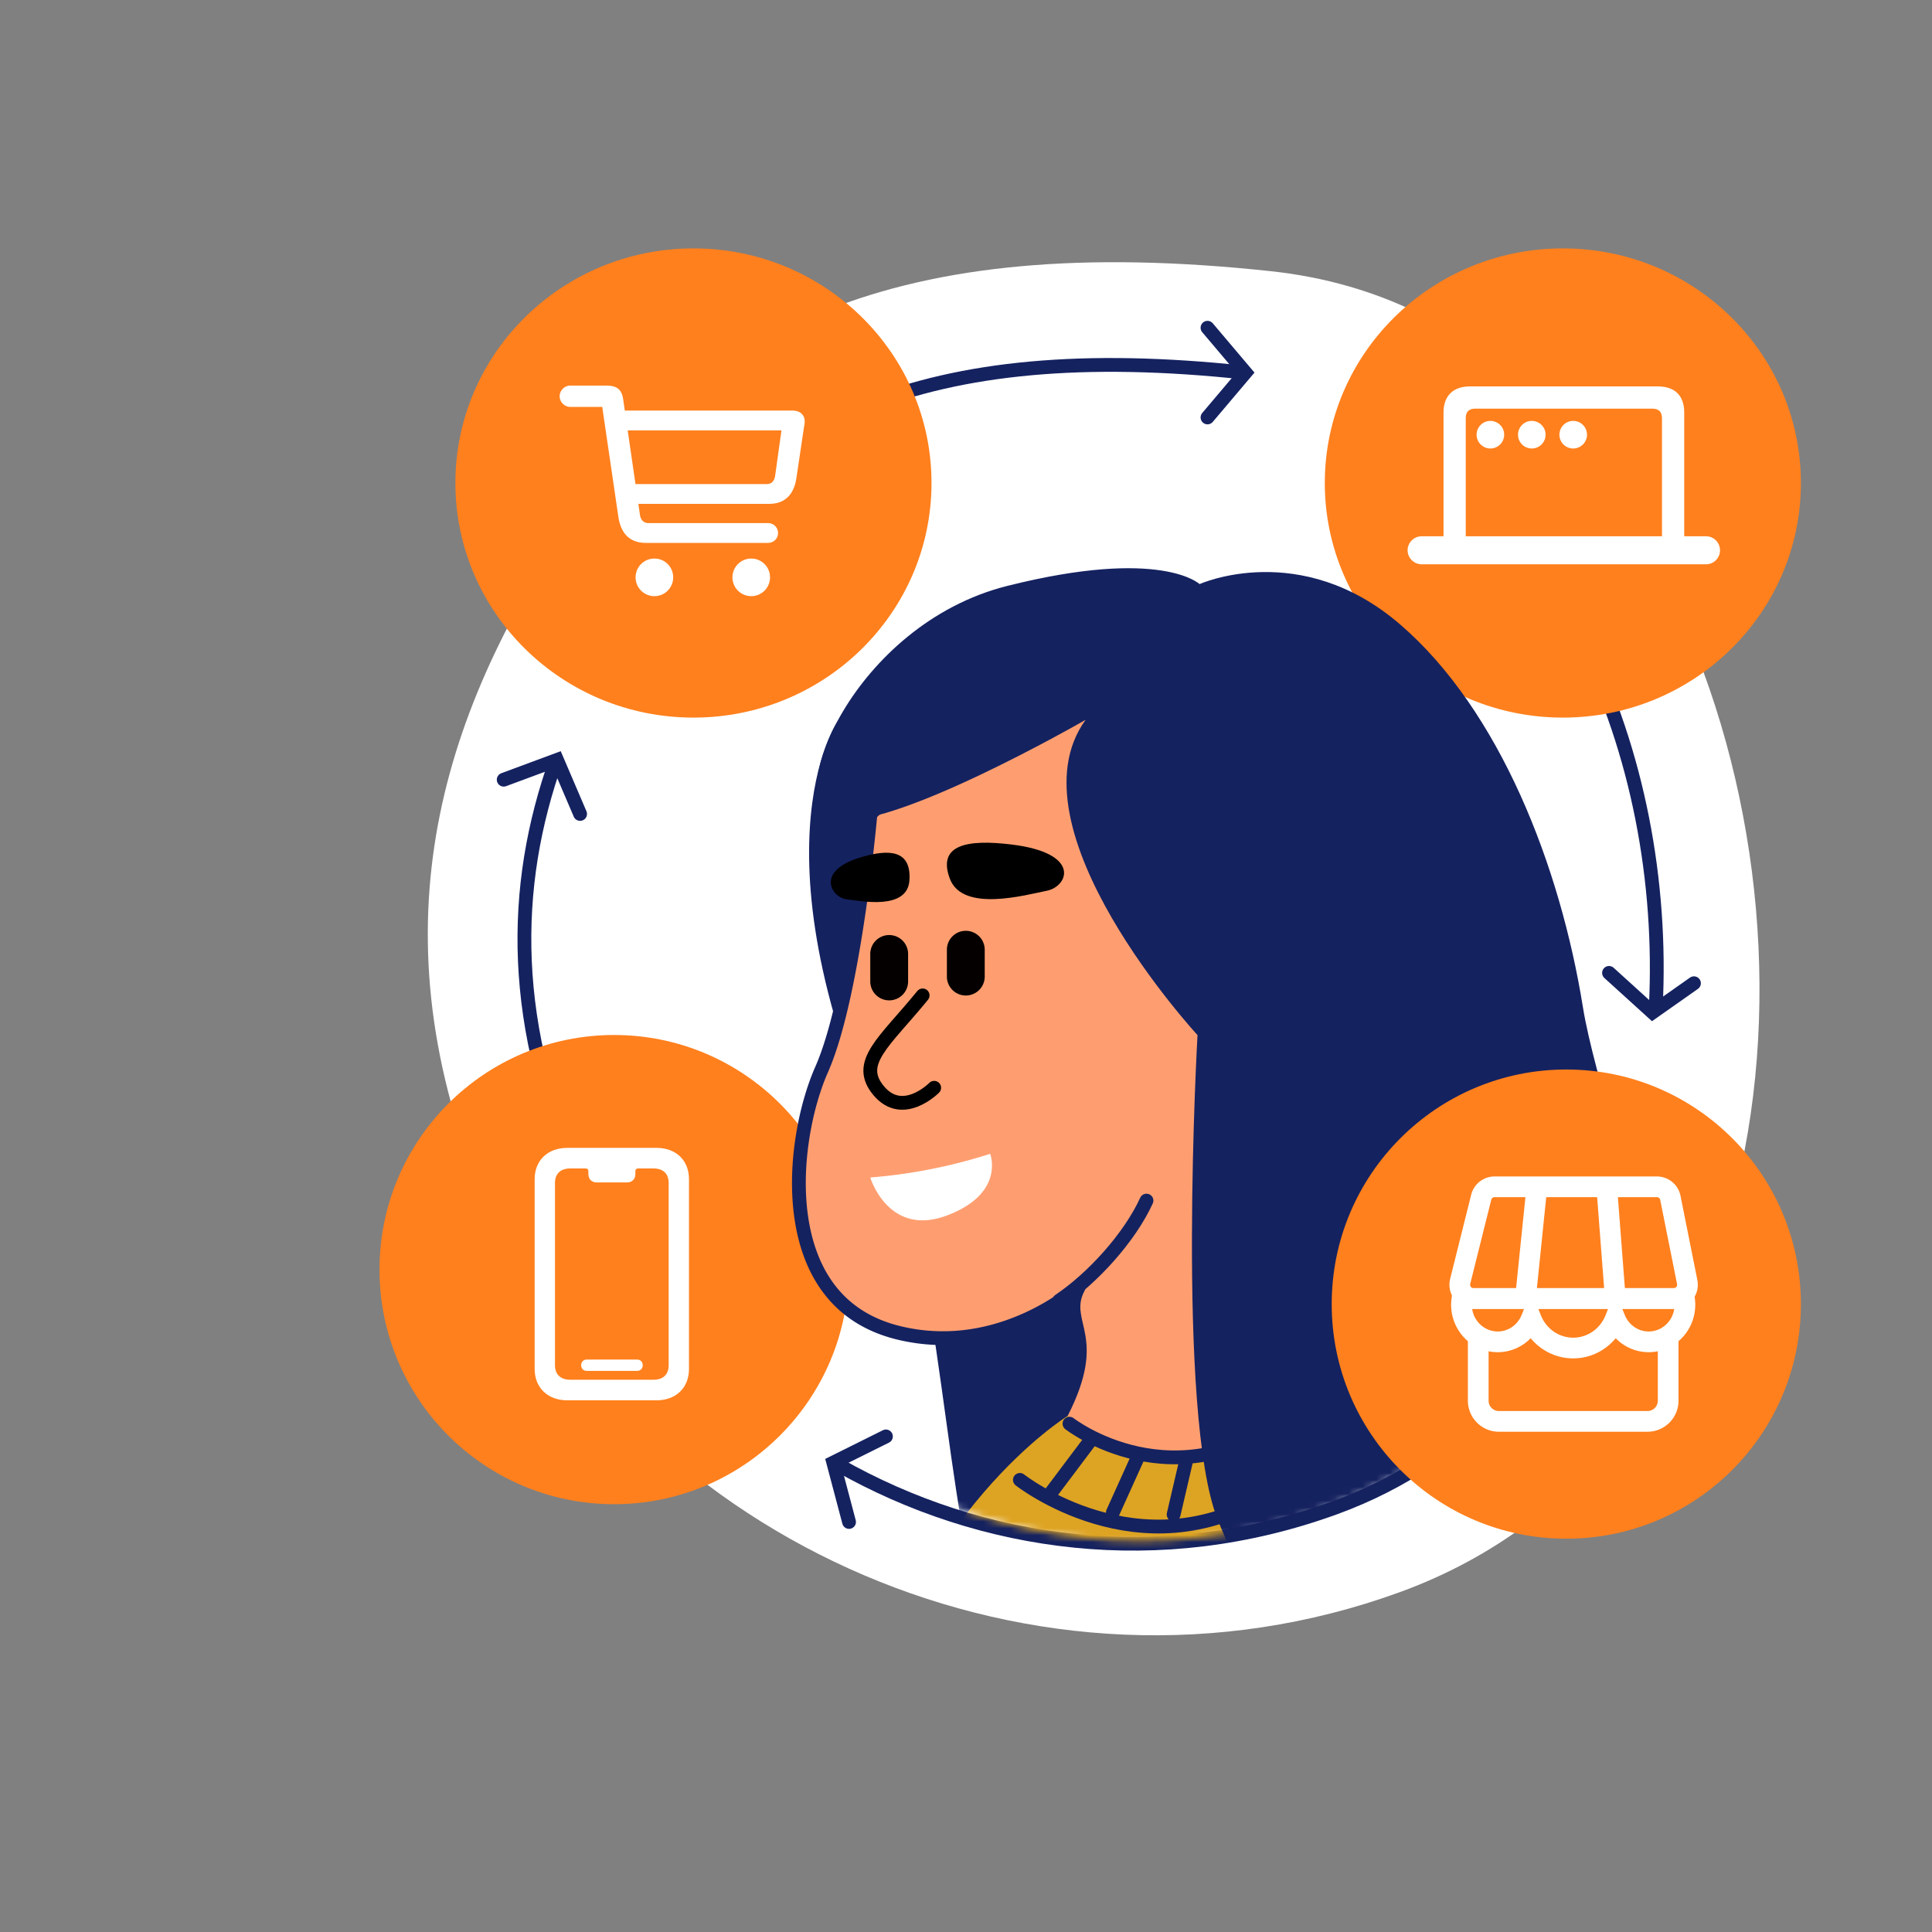
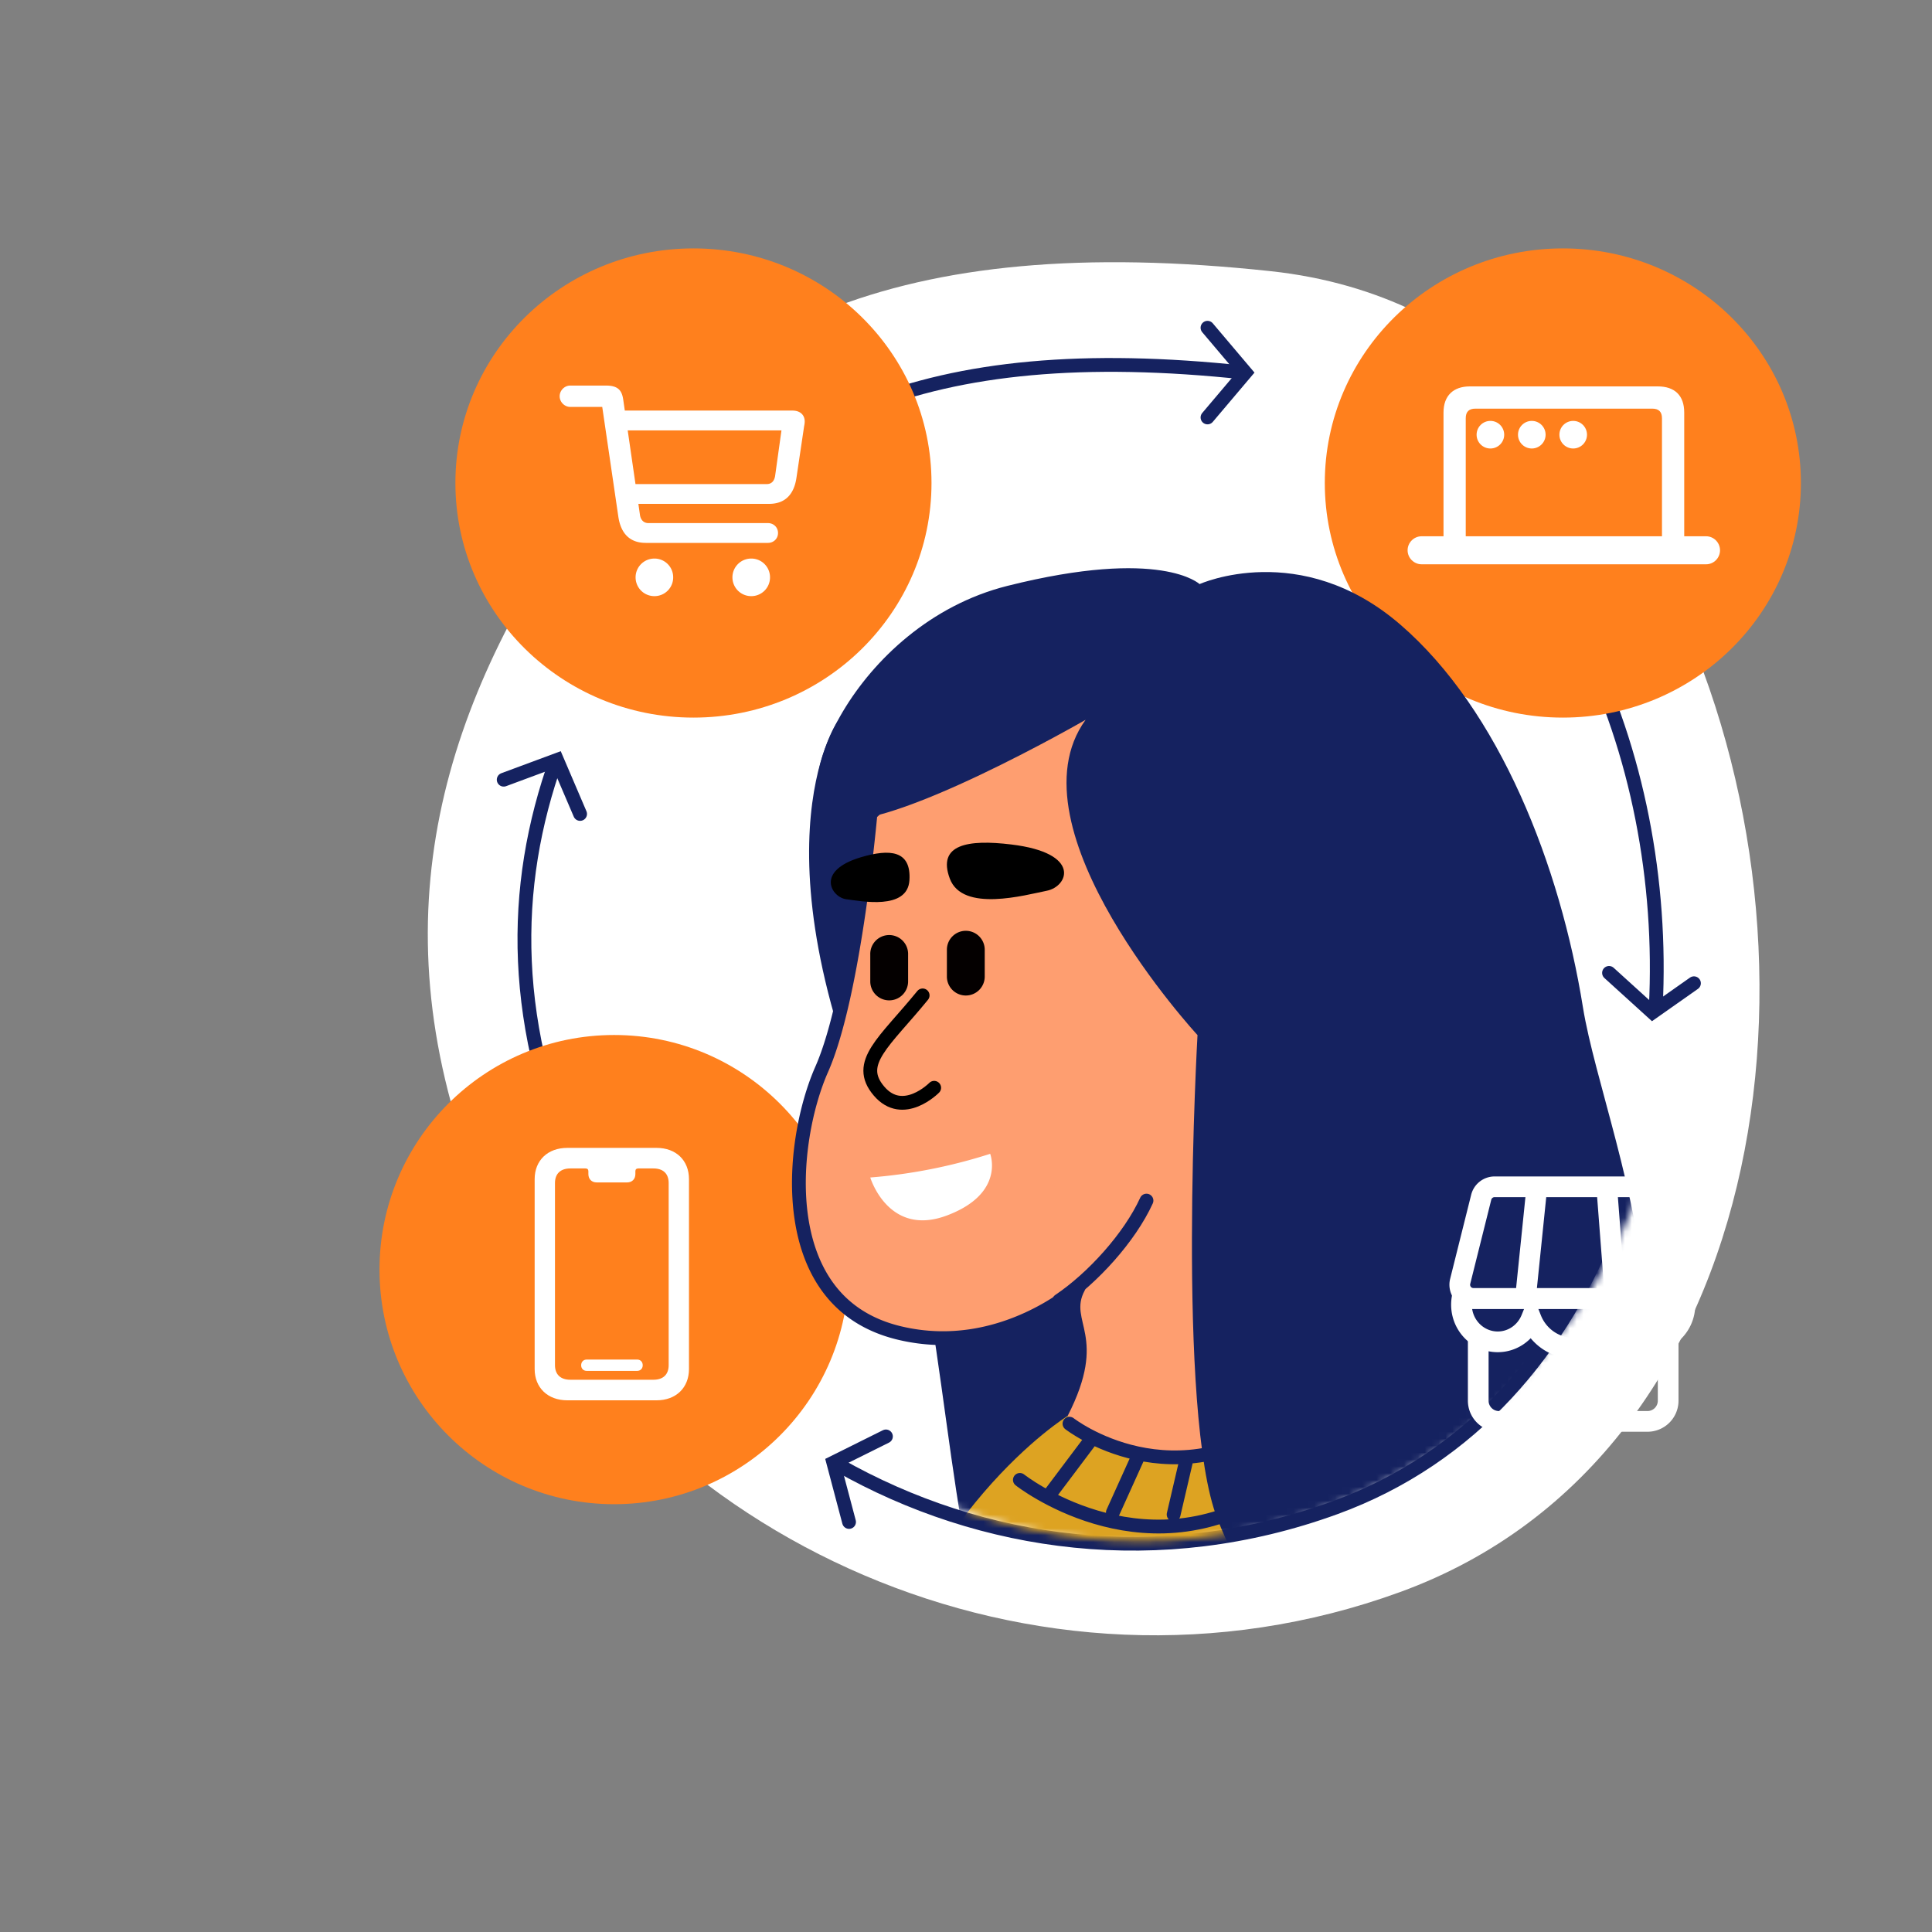
<svg xmlns="http://www.w3.org/2000/svg" width="280" height="280" viewBox="0 0 280 280" fill="none">
  <rect x="0" y="0" width="280" height="280" fill="#808080" stroke="none" />
  <path d="M81.165 77.94c19.9-30.441 48.579-44.491 103.01-38.637 31.911 3.432 47.993 26.93 57.358 45.663 25.299 50.61 16.324 125.747-38.629 145.769-52.906 19.277-110.542-8.026-131.104-53.272-17.558-38.638-9.74-70.296 9.365-99.523z" fill="#fff" />
  <path d="M84.372 172c-10.524-23.154-10.377-43.373-3.714-62M121.5 212.305c20.821 11.818 46.595 15.449 72 6.195 19.787-7.208 33.106-22.955 40.276-42M180.372 54c-46.5-5-71 7-88 33M229.372 93c7.932 15.864 11.534 34.685 10.594 53" stroke="#152260" stroke-width="2" />
  <ellipse cx="226.5" cy="70" rx="34.5" ry="34" fill="#FF801D" />
  <ellipse cx="100.5" cy="70" rx="34.5" ry="34" fill="#FF801D" />
  <path d="M93.582 78.68h17.724c.774 0 1.45-.58 1.45-1.435 0-.854-.676-1.434-1.45-1.434H93.968c-.693 0-1.128-.483-1.224-1.209l-.226-1.579h18.949c2.369 0 3.626-1.434 3.964-3.802l1.112-7.477c.048-.21.081-.483.081-.66 0-.935-.645-1.58-1.773-1.58H90.552l-.225-1.563c-.194-1.37-.758-2.062-2.514-2.062h-5.172c-.822 0-1.531.709-1.531 1.547s.709 1.547 1.53 1.547h4.641l2.337 15.936c.354 2.336 1.595 3.77 3.964 3.77zm19.674-16.307-.919 6.59c-.112.725-.499 1.192-1.208 1.192h-19.03l-1.128-7.782h22.285zM94.838 86.397a2.71 2.71 0 0 0 2.724-2.723 2.71 2.71 0 0 0-2.724-2.723 2.72 2.72 0 0 0-2.723 2.723 2.72 2.72 0 0 0 2.723 2.723zm14.035 0a2.71 2.71 0 0 0 2.723-2.723 2.71 2.71 0 0 0-2.723-2.723 2.72 2.72 0 0 0-2.723 2.723 2.72 2.72 0 0 0 2.723 2.723z" fill="#fff" />
  <circle cx="89" cy="184" r="34" fill="#FF801D" />
  <path d="M82.22 202.944h12.935c2.818 0 4.697-1.825 4.697-4.535v-27.515c0-2.728-1.879-4.535-4.697-4.535H82.219c-2.836 0-4.733 1.807-4.733 4.535v27.515c0 2.71 1.897 4.535 4.733 4.535zm.433-2.981c-1.41 0-2.222-.759-2.222-2.114v-26.395c0-1.355.813-2.114 2.222-2.114h2.204c.27 0 .415.145.415.398v.415c0 .723.47 1.211 1.193 1.211h4.426c.723 0 1.192-.488 1.192-1.211v-.415c0-.253.145-.398.416-.398h2.204c1.41 0 2.204.759 2.204 2.114v26.395c0 1.355-.795 2.114-2.204 2.114h-12.05zm2.385-1.283h7.298c.47 0 .813-.325.813-.813 0-.506-.343-.831-.813-.831h-7.298c-.47 0-.813.325-.813.831 0 .488.343.813.813.813z" fill="#fff" />
  <mask id="gn7ql9ddja" style="mask-type:luminance" maskUnits="userSpaceOnUse" x="88" y="69" width="155" height="155">
    <path d="M165.31 223.344c42.37 0 76.717-34.391 76.717-76.815S207.68 69.714 165.31 69.714c-42.369 0-76.716 34.391-76.716 76.815s34.347 76.815 76.716 76.815z" fill="#fff" />
  </mask>
  <g mask="url(#gn7ql9ddja)">
    <path d="M121.364 104.585s-13.512 19.529 8.505 65.872c6.835 14.374 7.819 58.535 14.303 66.241 31.962 37.967 64.61-29.294 78.684-41.715 16.922-14.938-57.669-89.061-57.669-89.061l-5.798-13.354-38.025 12.017z" fill="#152260" />
-     <path d="M316.178 288.776s-42.47-30.667-71.568-51.023c-14.057-9.8-46.81-37.95-66.666-22.344-10.964 8.621-24.758 38.495-12.44 60.4 16.535 29.382 24.6 31.493 24.6 31.493" stroke="#000" stroke-width="2" stroke-linecap="round" stroke-linejoin="round" />
    <path d="M154.732 205.205s-22.35 13.758-30.433 47.662c-8.083 33.903-5.394 76.445-5.394 76.445s-.334 33.095 14.057 41.346c14.391 8.252 107.853 15.711 134.421-6.686 26.567-22.397.86-34.026 7.801-64.745s-25.057-100.092-52.345-104.262c-27.288-4.169-68.107 10.24-68.107 10.24z" fill="#DDA322" />
    <path d="m126.083 118.715.074-.78 33.118-30.885 20.727 17.869 18.629 24.98-8.593 43.604-33.255 12.699-.181.069-.141.131h-.001l-.003.004-.021.018a15.938 15.938 0 0 1-.459.393c-.33.272-.822.661-1.463 1.12a34.086 34.086 0 0 1-5.493 3.182c-4.68 2.154-11.19 3.845-18.623 2.081-4.609-1.092-7.867-3.345-10.123-6.246-2.266-2.916-3.56-6.539-4.133-10.411-1.15-7.769.631-16.331 2.939-21.552 2.435-5.508 4.206-14.92 5.368-22.845a285.926 285.926 0 0 0 1.634-13.431z" fill="#FE9E70" stroke="#152260" stroke-width="2" />
    <path d="M143.505 153.426s16.13 29.082 13.688 33.622c-2.443 4.539 3.514 6.474-2.46 18.157 0 0 21.665 14.919 27.885-4.698 2.636-8.322-6.132-43.65-6.132-43.65l-13.091-12.105-19.89 8.674z" fill="#FE9E70" />
    <path d="M166.158 174c-2.433 5.33-7.796 11.237-12.658 14.5" stroke="#152260" stroke-width="2" stroke-linecap="round" stroke-linejoin="round" />
    <path d="M146.579 122.39c-6.343-.774-10.771 0-8.926 4.944 1.845 4.944 10.947 2.376 14.057 1.76 3.11-.616 5.078-5.472-5.131-6.704zM124.773 124.237c4.147-1.231 7.31-1.038 7.029 3.343-.281 4.381-7.029 3.009-9.155 2.745-2.126-.264-4.551-4.099 2.126-6.088z" fill="#000" />
    <path d="M126.126 170.651a76.56 76.56 0 0 0 17.379-3.431s2.213 5.753-6.274 8.937c-8.487 3.185-11.105-5.506-11.105-5.506z" fill="#fff" />
    <path d="M133.717 144.26c-5.517 6.773-9.822 9.764-6.325 13.864 3.496 4.099 7.995-.475 7.995-.475" stroke="#000" stroke-width="2" stroke-linecap="round" stroke-linejoin="round" />
    <path d="M157.333 104.321s-28.694 16.539-36.425 14.357c-7.732-2.182 2.758-28.15 25.074-33.763 22.316-5.612 27.868-.264 27.868-.264s14.619-6.597 29.063 5.842c14.444 12.438 23.212 35.047 26.498 55.491 3.286 20.444 25.759 67.121-14.057 83.976-24.495 10.345-32.929 5.489-38.921-9.835-5.992-15.325-2.882-70.112-2.882-70.112s-27.639-29.927-16.218-45.692z" fill="#152260" />
    <path d="M147.809 214.477s17.343 13.705 35.951 2.093M154.996 206.331s15.305 11.963 32.577-1.566M158.335 208.354l-6.326 8.41M164.906 211.187l-3.619 8.005M171.882 211.803l-1.792 7.688" stroke="#152260" stroke-width="2" stroke-linecap="round" stroke-linejoin="round" />
    <path d="M142.714 137.644a2.744 2.744 0 0 0-2.741-2.745 2.744 2.744 0 0 0-2.742 2.745v3.888a2.744 2.744 0 0 0 2.742 2.745 2.744 2.744 0 0 0 2.741-2.745v-3.888zM131.609 138.348a2.743 2.743 0 1 0-5.483 0v3.888a2.744 2.744 0 0 0 2.742 2.745 2.744 2.744 0 0 0 2.741-2.745v-3.888z" fill="#040000" />
  </g>
-   <circle cx="227" cy="189" r="34" fill="#FF801D" />
  <path d="m175 47.5 5.5 6.5-5.5 6.5M245.5 142.5l-6.004 4.223-6.304-5.723M123.05 220.574l-2.278-8.606 7.624-3.79M73 113l7.722-2.865 3.35 7.828" stroke="#152260" stroke-width="2" stroke-linecap="round" />
  <path d="M240.122 172h-23.513a2 2 0 0 0-1.94 1.515l-3.048 12.19a2 2 0 0 0 1.941 2.485h28.998a2 2 0 0 0 1.962-2.392l-2.439-12.19a2 2 0 0 0-1.961-1.608zM222.738 172l-1.619 15.786M232.857 172l1.214 15.786" stroke="#fff" stroke-width="3" />
  <path d="M211.882 188.19v-1.5h-1.275l-.206 1.258 1.481.242zm10.028 2.964 1.396-.55-1.374-3.491-1.412 3.476 1.39.565zm12.179-.001 1.39-.564-1.412-3.477-1.373 3.492 1.395.549zm10.029-2.963 1.48-.242-.205-1.258h-1.275v1.5zm-30.809.897c0-.224.019-.443.053-.655l-2.961-.484c-.06.372-.092.752-.092 1.139h3zm3.751 3.882c-2.037 0-3.751-1.703-3.751-3.882h-3c0 3.765 2.988 6.882 6.751 6.882v-3zm3.46-2.38c-.575 1.417-1.923 2.38-3.46 2.38v3c2.834 0 5.234-1.775 6.24-4.251l-2.78-1.129zm7.48 3.277c-2.103 0-3.934-1.329-4.694-3.262l-2.792 1.099c1.183 3.007 4.074 5.163 7.486 5.163v-3zm4.694-3.262c-.761 1.933-2.591 3.262-4.694 3.262v3c3.412 0 6.302-2.156 7.485-5.163l-2.791-1.099zm6.245 2.365c-1.537 0-2.884-.963-3.46-2.38l-2.779 1.129c1.005 2.476 3.405 4.251 6.239 4.251v-3zm3.751-3.882c0 2.179-1.714 3.882-3.751 3.882v3c3.764 0 6.751-3.117 6.751-6.882h-3zm-.052-.655c.034.212.052.431.052.655h3a7.03 7.03 0 0 0-.092-1.139l-2.96.484zm1.48-1.742h-32.236v3h32.236v-3z" fill="#fff" />
  <path d="M214.238 193.973V203a3 3 0 0 0 3 3h21.524a3 3 0 0 0 3-3v-9.952" stroke="#fff" stroke-width="3" />
  <mask id="fkgith2awb" fill="#fff">
    <rect x="223.143" y="197.905" width="9.714" height="8.905" rx="2" />
  </mask>
  <rect x="223.143" y="197.905" width="9.714" height="8.905" rx="2" stroke="#fff" stroke-width="6" mask="url(#fkgith2awb)" />
  <path d="M204 79.751c0 1.112.918 2.03 2.03 2.03h41.234c1.112 0 2.014-.918 2.014-2.03 0-1.112-.902-2.03-2.014-2.03h-3.174V59.787c0-2.466-1.37-3.787-3.835-3.787h-27.232c-2.368 0-3.818 1.321-3.818 3.787V77.72h-3.175c-1.112 0-2.03.918-2.03 2.03zm8.427-2.03V60.624c0-.966.468-1.401 1.418-1.401h25.604c.935 0 1.418.435 1.418 1.401v17.097h-28.44z" fill="#fff" />
  <circle cx="216" cy="63" r="2" fill="#fff" />
  <circle cx="222" cy="63" r="2" fill="#fff" />
  <circle cx="228" cy="63" r="2" fill="#fff" />
</svg>